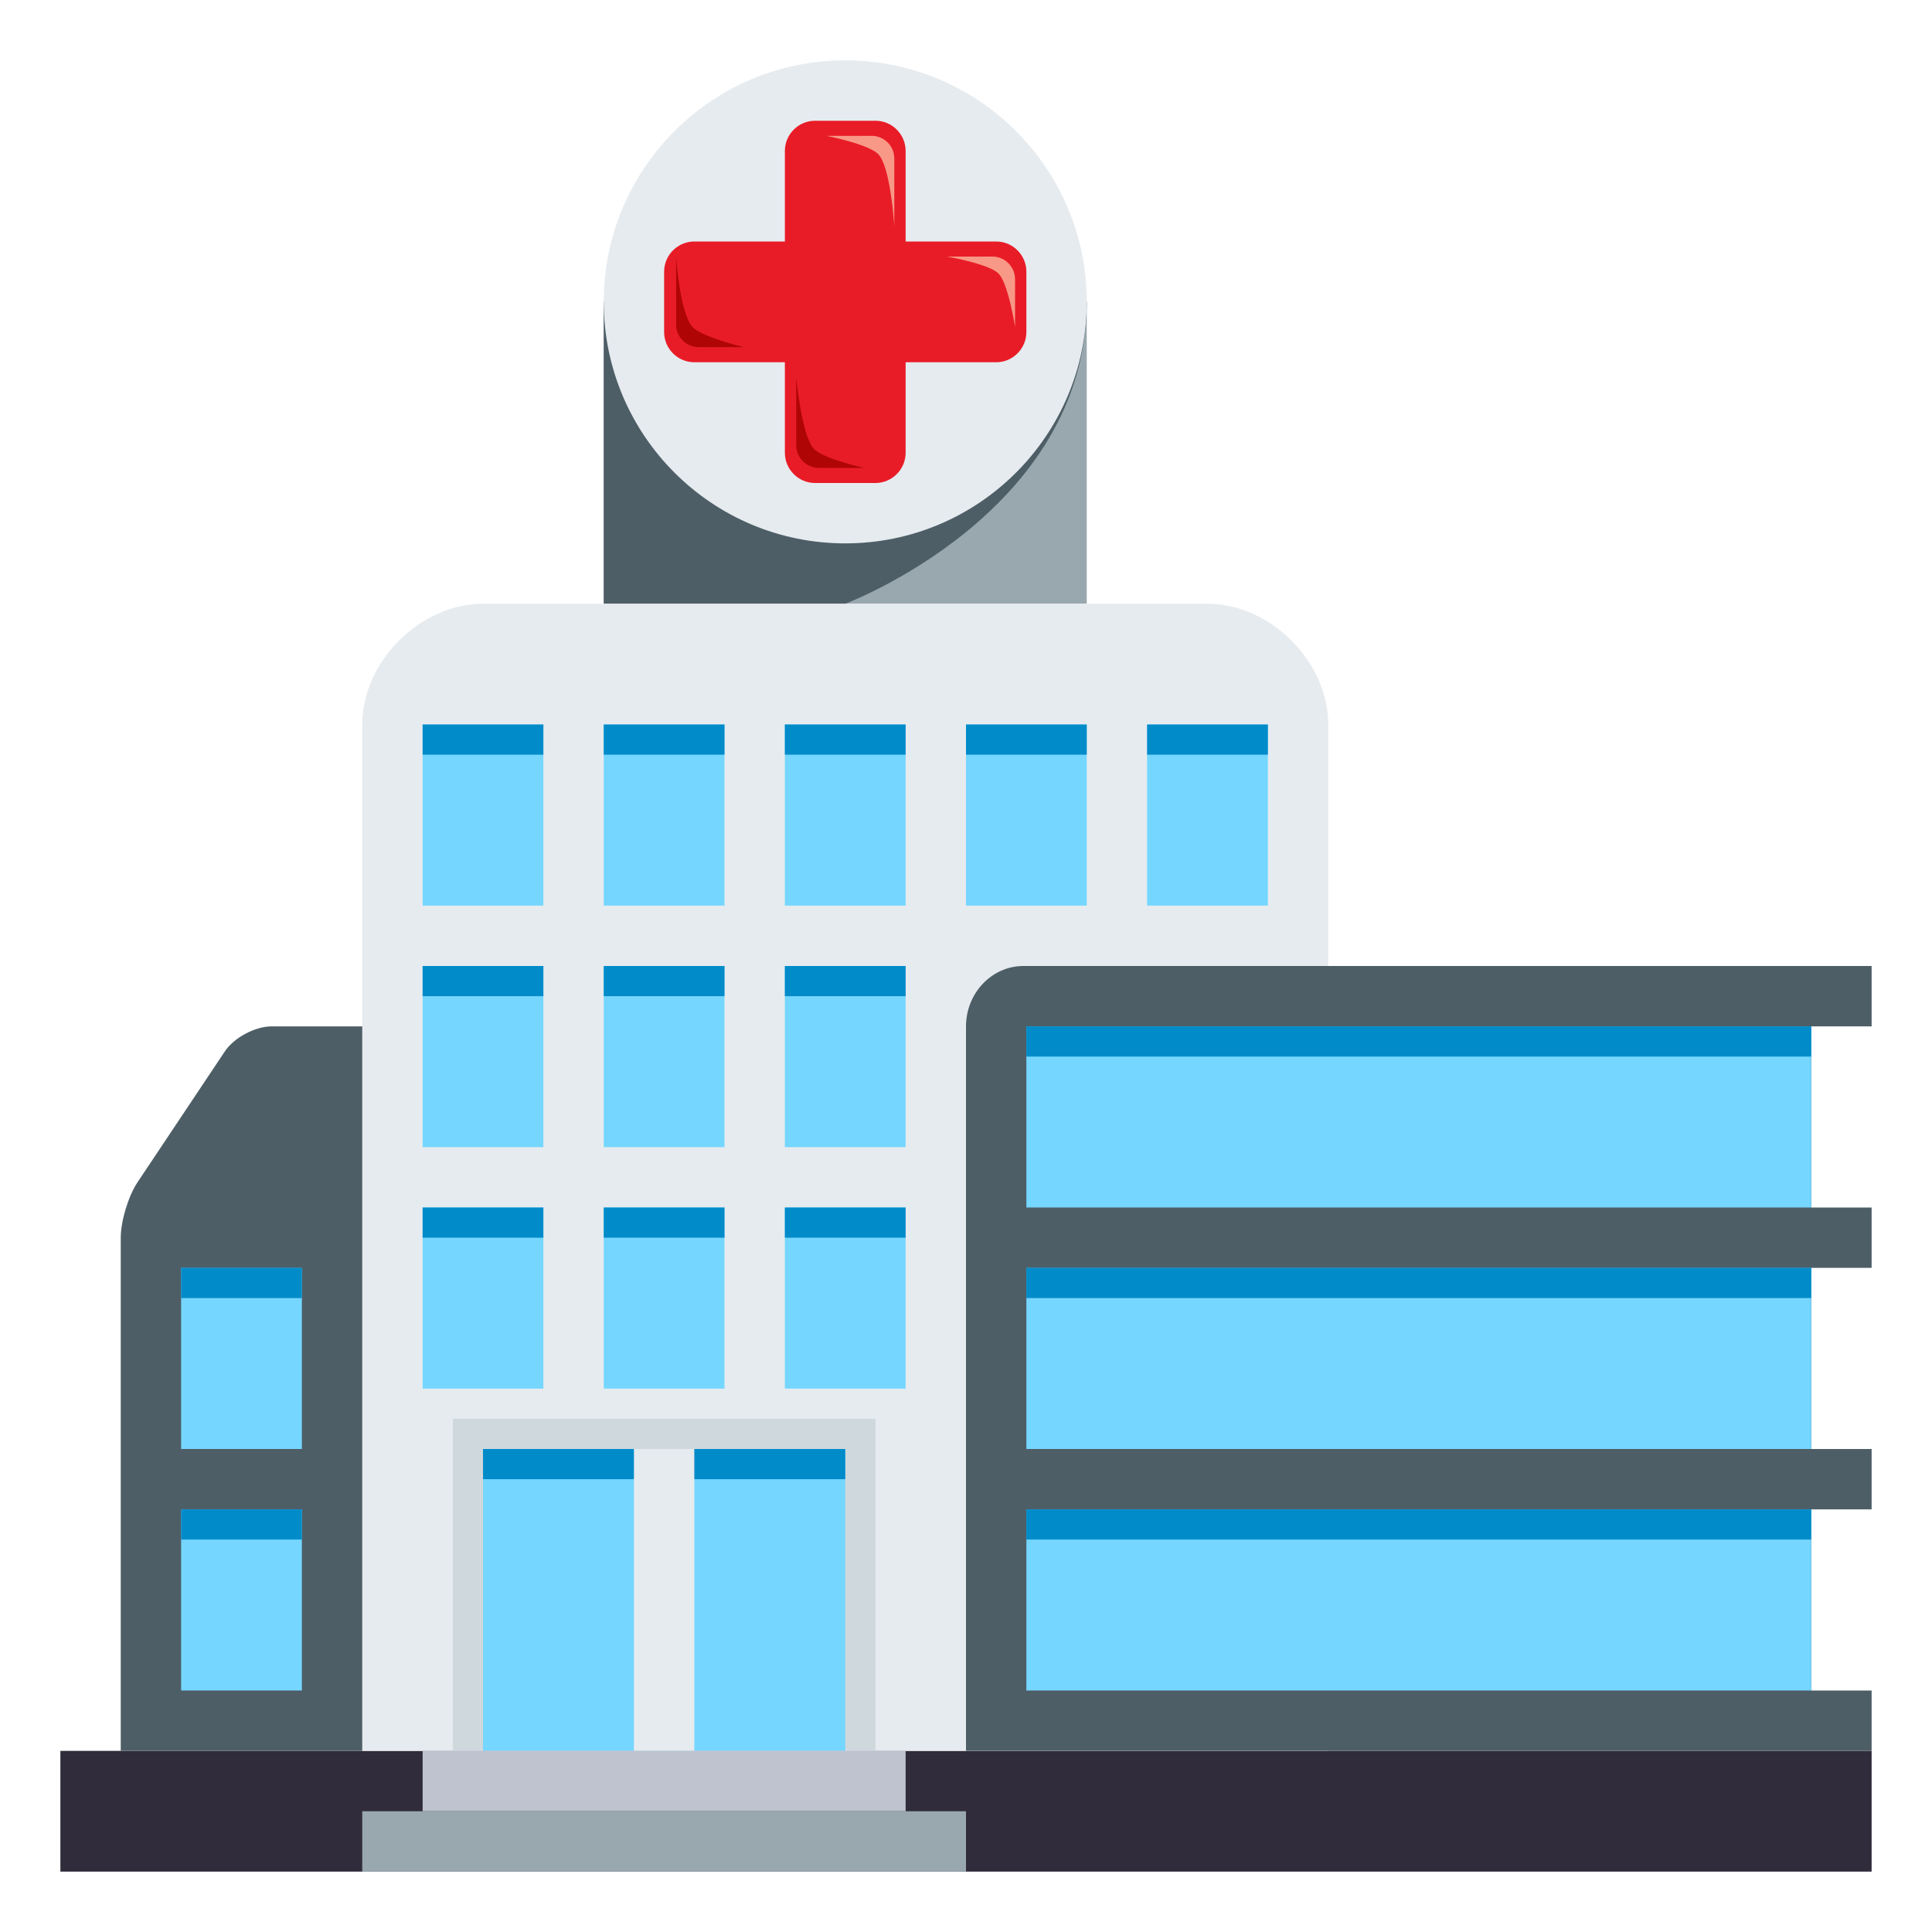
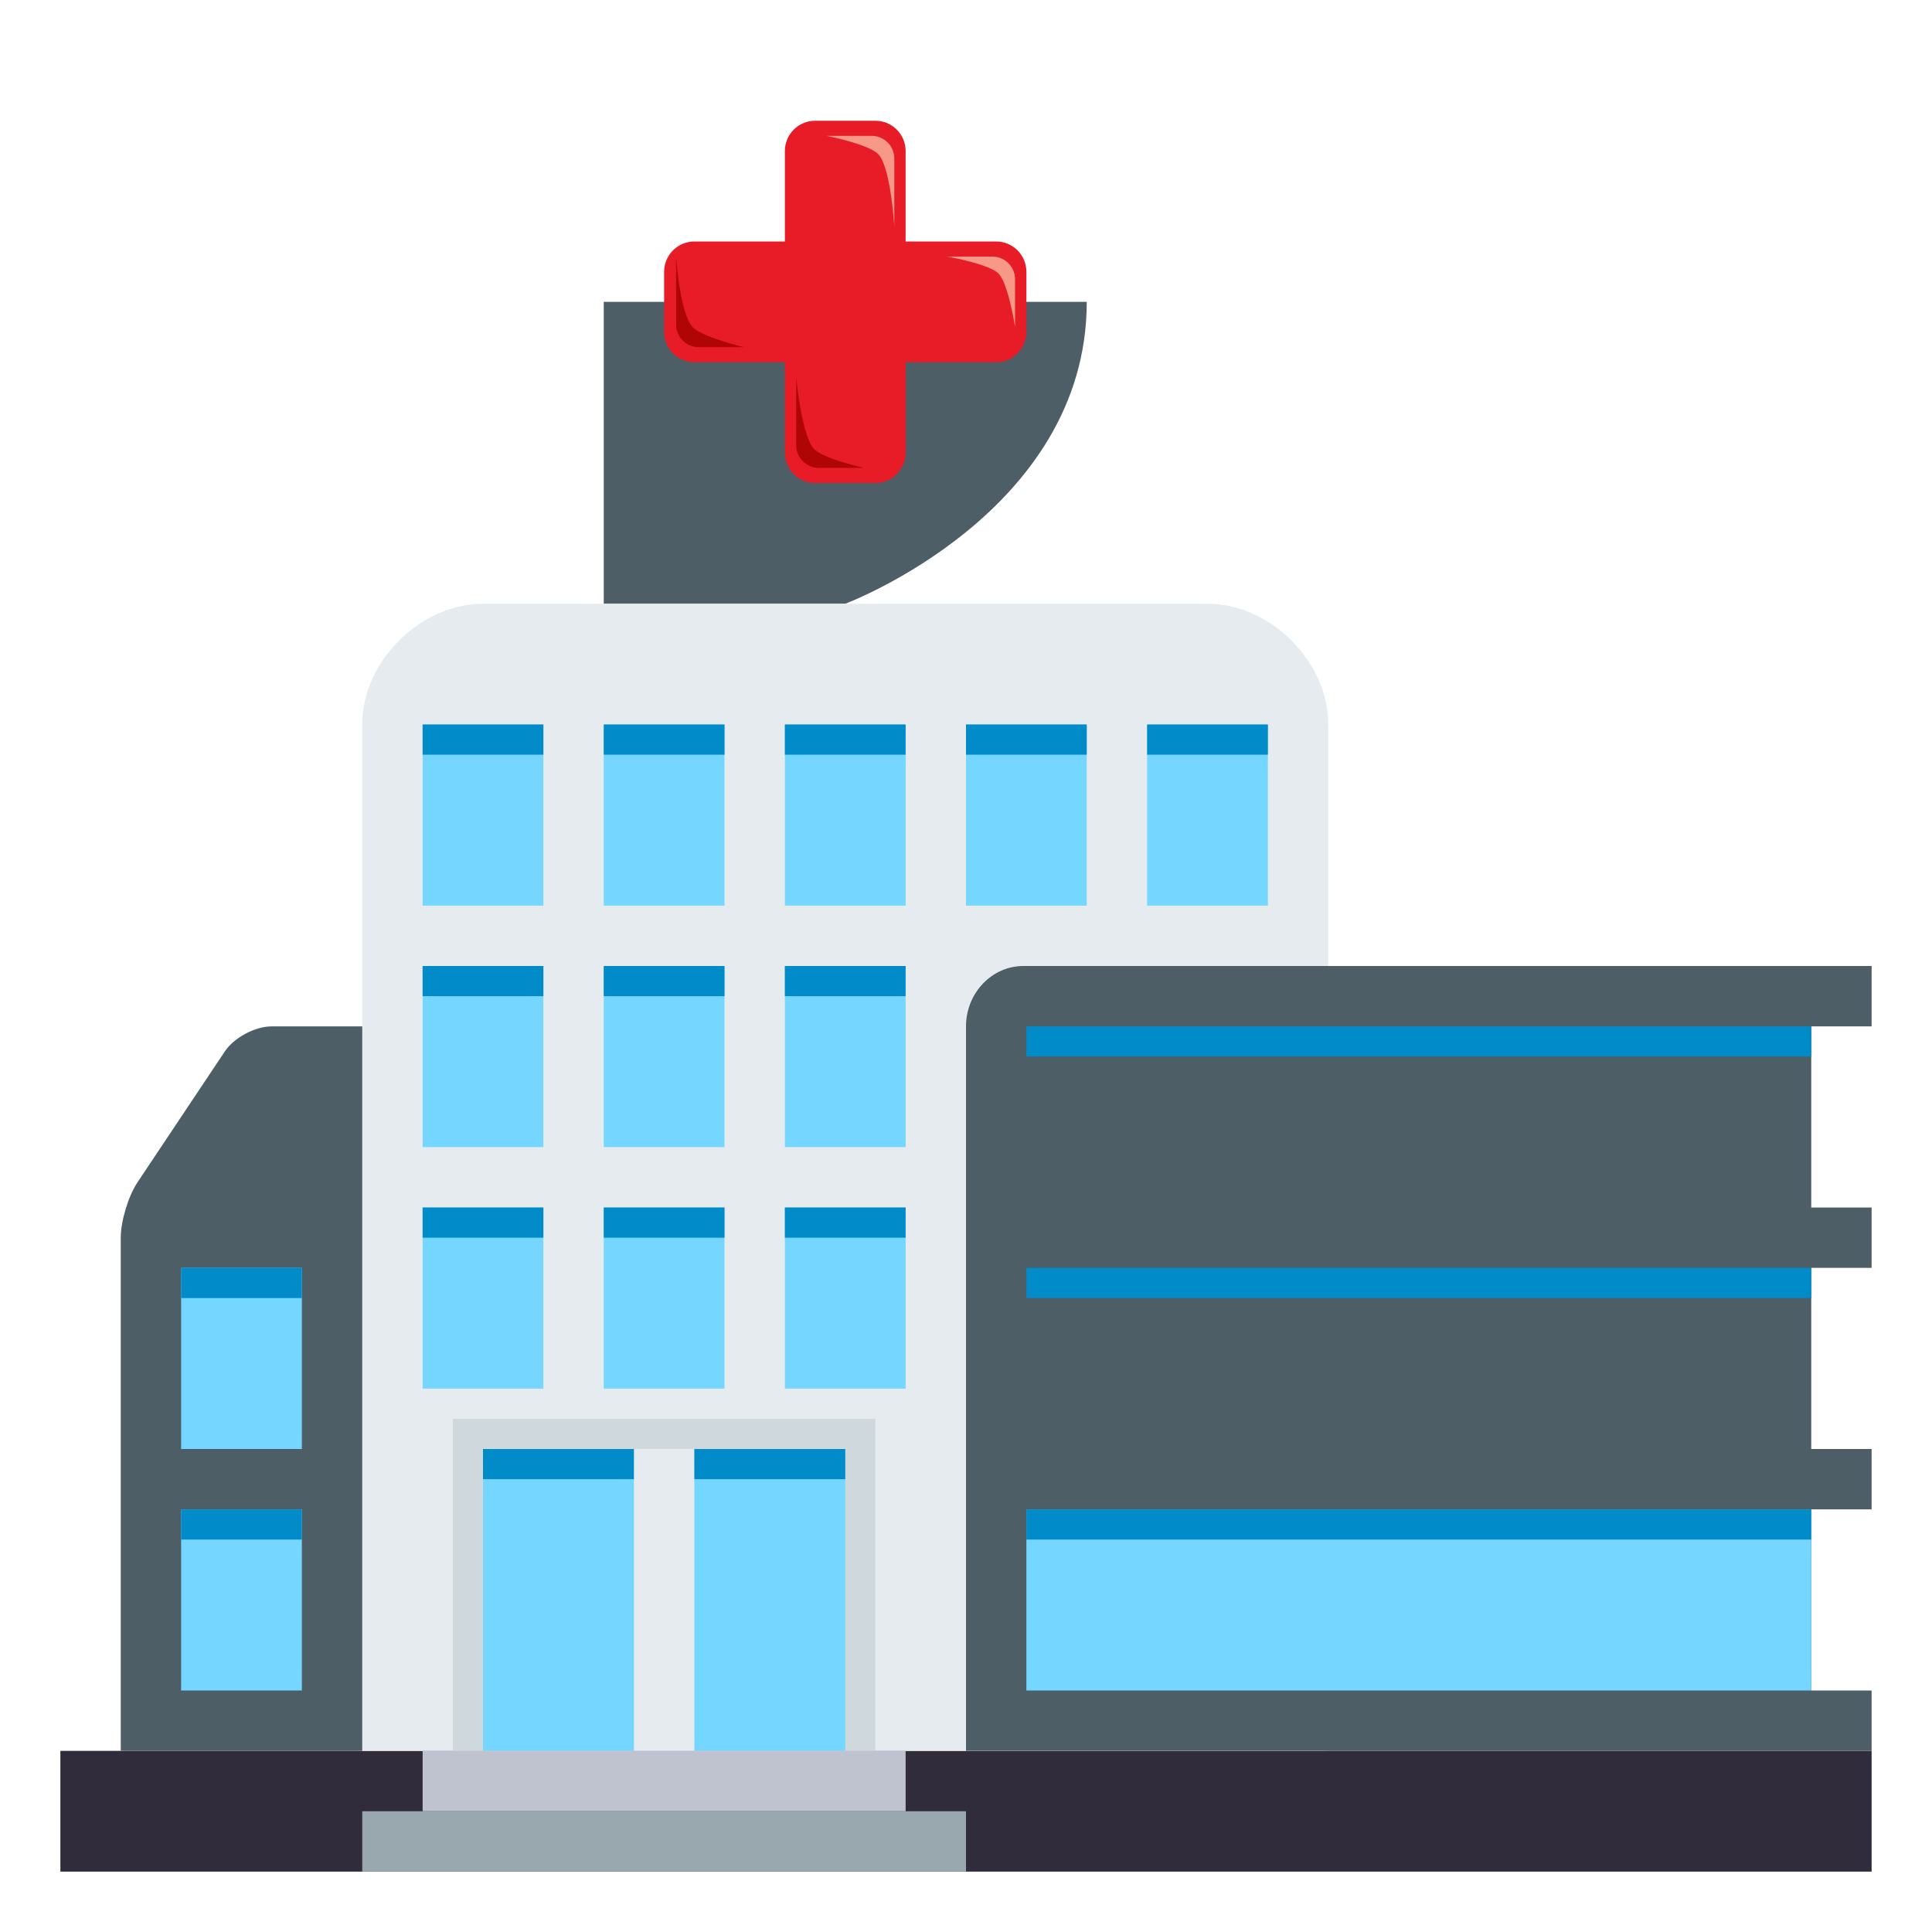
<svg xmlns="http://www.w3.org/2000/svg" width="64" height="64">
-   <path fill="#99A8AE" d="M20 10h16v10H20z" />
  <path fill="#4E5E67" d="M28 20h-8V10h16c0 7-8 10-8 10z" />
  <path fill="#302C3B" d="M2 58h60v4H2z" />
  <path fill="#E6EBEF" d="M40 20H16c-2.07 0-4 1.904-4 4v34h32V24c0-2.096-1.928-4-4-4z" />
  <path fill="#4E5E67" d="M62 32H33.9c-1.045 0-1.9.898-1.9 2v24h30v-2h-2v-6h2v-2h-2v-6h2v-2h-2v-6h2v-2zM9 34c-.55 0-1.25.373-1.554.832l-2.893 4.336C4.25 39.625 4 40.449 4 41v17h8V34H9z" />
  <path fill="#CFD8DD" d="M15 47h14v11H15z" />
  <path fill="#75D6FF" d="M16 48h12v10H16z" />
  <path fill="#018BC9" d="M16 48h12v1H16z" />
  <path fill="#E6EBEF" d="M21 48h2v10h-2z" />
  <path fill="#75D6FF" d="M6 50h4v6H6z" />
  <path fill="#018BC9" d="M6 50h4v1H6z" />
  <path fill="#75D6FF" d="M6 42h4v6H6zm8-18h4v6h-4zm6 0h4v6h-4zm6 0h4v6h-4zm0 8h4v6h-4zm0 8h4v6h-4zm-6-8h4v6h-4zm0 8h4v6h-4zm-6-8h4v6h-4zm0 8h4v6h-4zm18-16h4v6h-4zm6 0h4v6h-4z" />
  <path fill="#018BC9" d="M14 24h4v1h-4zm6 0h4v1h-4zm6 0h4v1h-4zm0 8h4v1h-4zm0 8h4v1h-4zm-6-8h4v1h-4zm0 8h4v1h-4zm-6-8h4v1h-4zm0 8h4v1h-4zm18-16h4v1h-4zm6 0h4v1h-4z" />
  <path fill="#BEC3CF" d="M14 58h16v2H14z" />
  <path fill="#99A8AE" d="M12 60h20v2H12z" />
-   <circle fill="#E6EBEF" cx="28" cy="10" r="8" />
-   <path fill="#75D6FF" d="M34 42h26v6H34zm0-8h26v6H34z" />
  <path fill="#018BC9" d="M34 34h26v1H34zm0 8h26v1H34z" />
  <path fill="#75D6FF" d="M34 50h26v6H34z" />
  <path fill="#018BC9" d="M34 50h26v1H34zM6 42h4v1H6z" />
  <path fill="#E81C27" d="M33 8h-3V5c0-.551-.45-1-1-1h-2c-.55 0-1 .449-1 1v3h-3c-.55 0-1 .449-1 1v2c0 .549.45 1 1 1h3v3c0 .549.45 1 1 1h2c.55 0 1-.451 1-1v-3h3c.551 0 1-.451 1-1V9c0-.551-.449-1-1-1z" />
-   <path fill="#F89987" d="M29.625 7.5V5.25a.752.752 0 0 0-.75-.75h-1.5s1.431.278 1.734.625c.401.457.516 2.375.516 2.375zm4 3.328V9.25a.752.752 0 0 0-.75-.75h-1.5s1.389.242 1.703.563c.324.33.547 1.765.547 1.765z" />
+   <path fill="#F89987" d="M29.625 7.5V5.25a.752.752 0 0 0-.75-.75h-1.5s1.431.278 1.734.625c.401.457.516 2.375.516 2.375zm4 3.328V9.25a.752.752 0 0 0-.75-.75h-1.5s1.389.242 1.703.563c.324.33.547 1.765.547 1.765" />
  <path fill="#B00505" d="M26.375 12.5v2.25c0 .413.338.75.75.75h1.5s-1.376-.305-1.672-.641c-.402-.455-.578-2.359-.578-2.359zm-3.979-4v2.25c0 .413.338.75.75.75h1.5s-1.402-.334-1.709-.672c-.419-.465-.541-2.328-.541-2.328z" />
</svg>